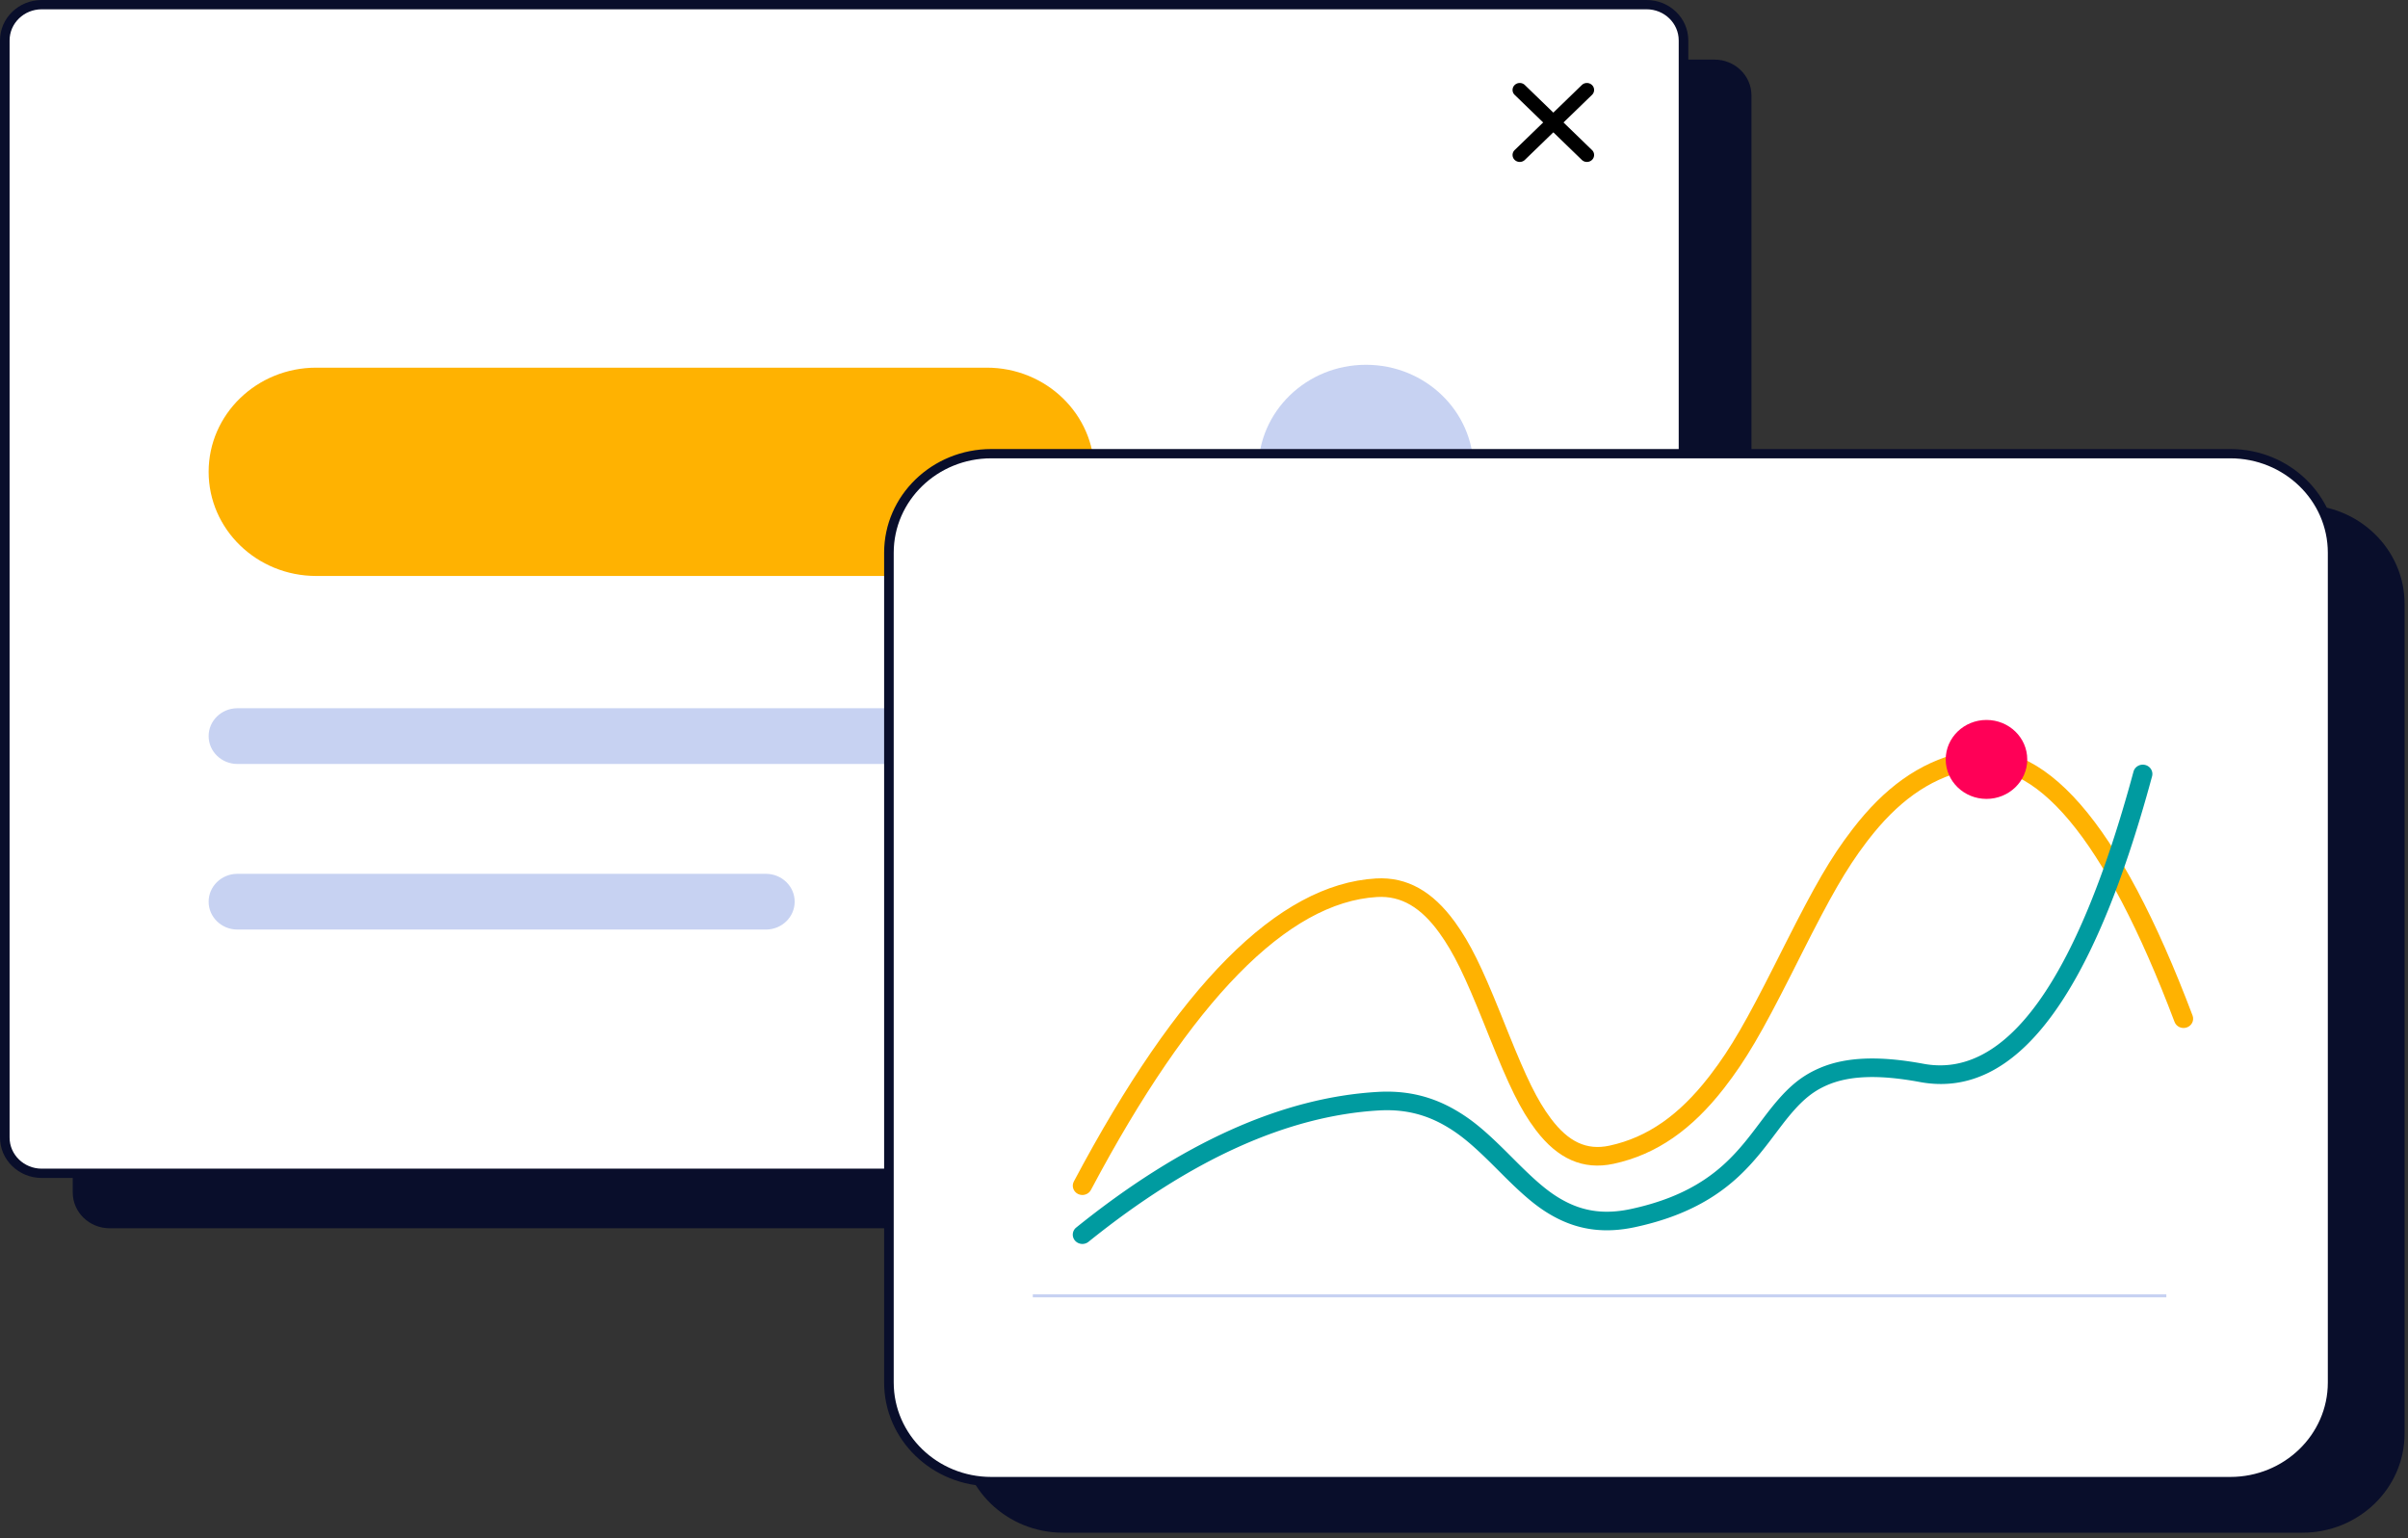
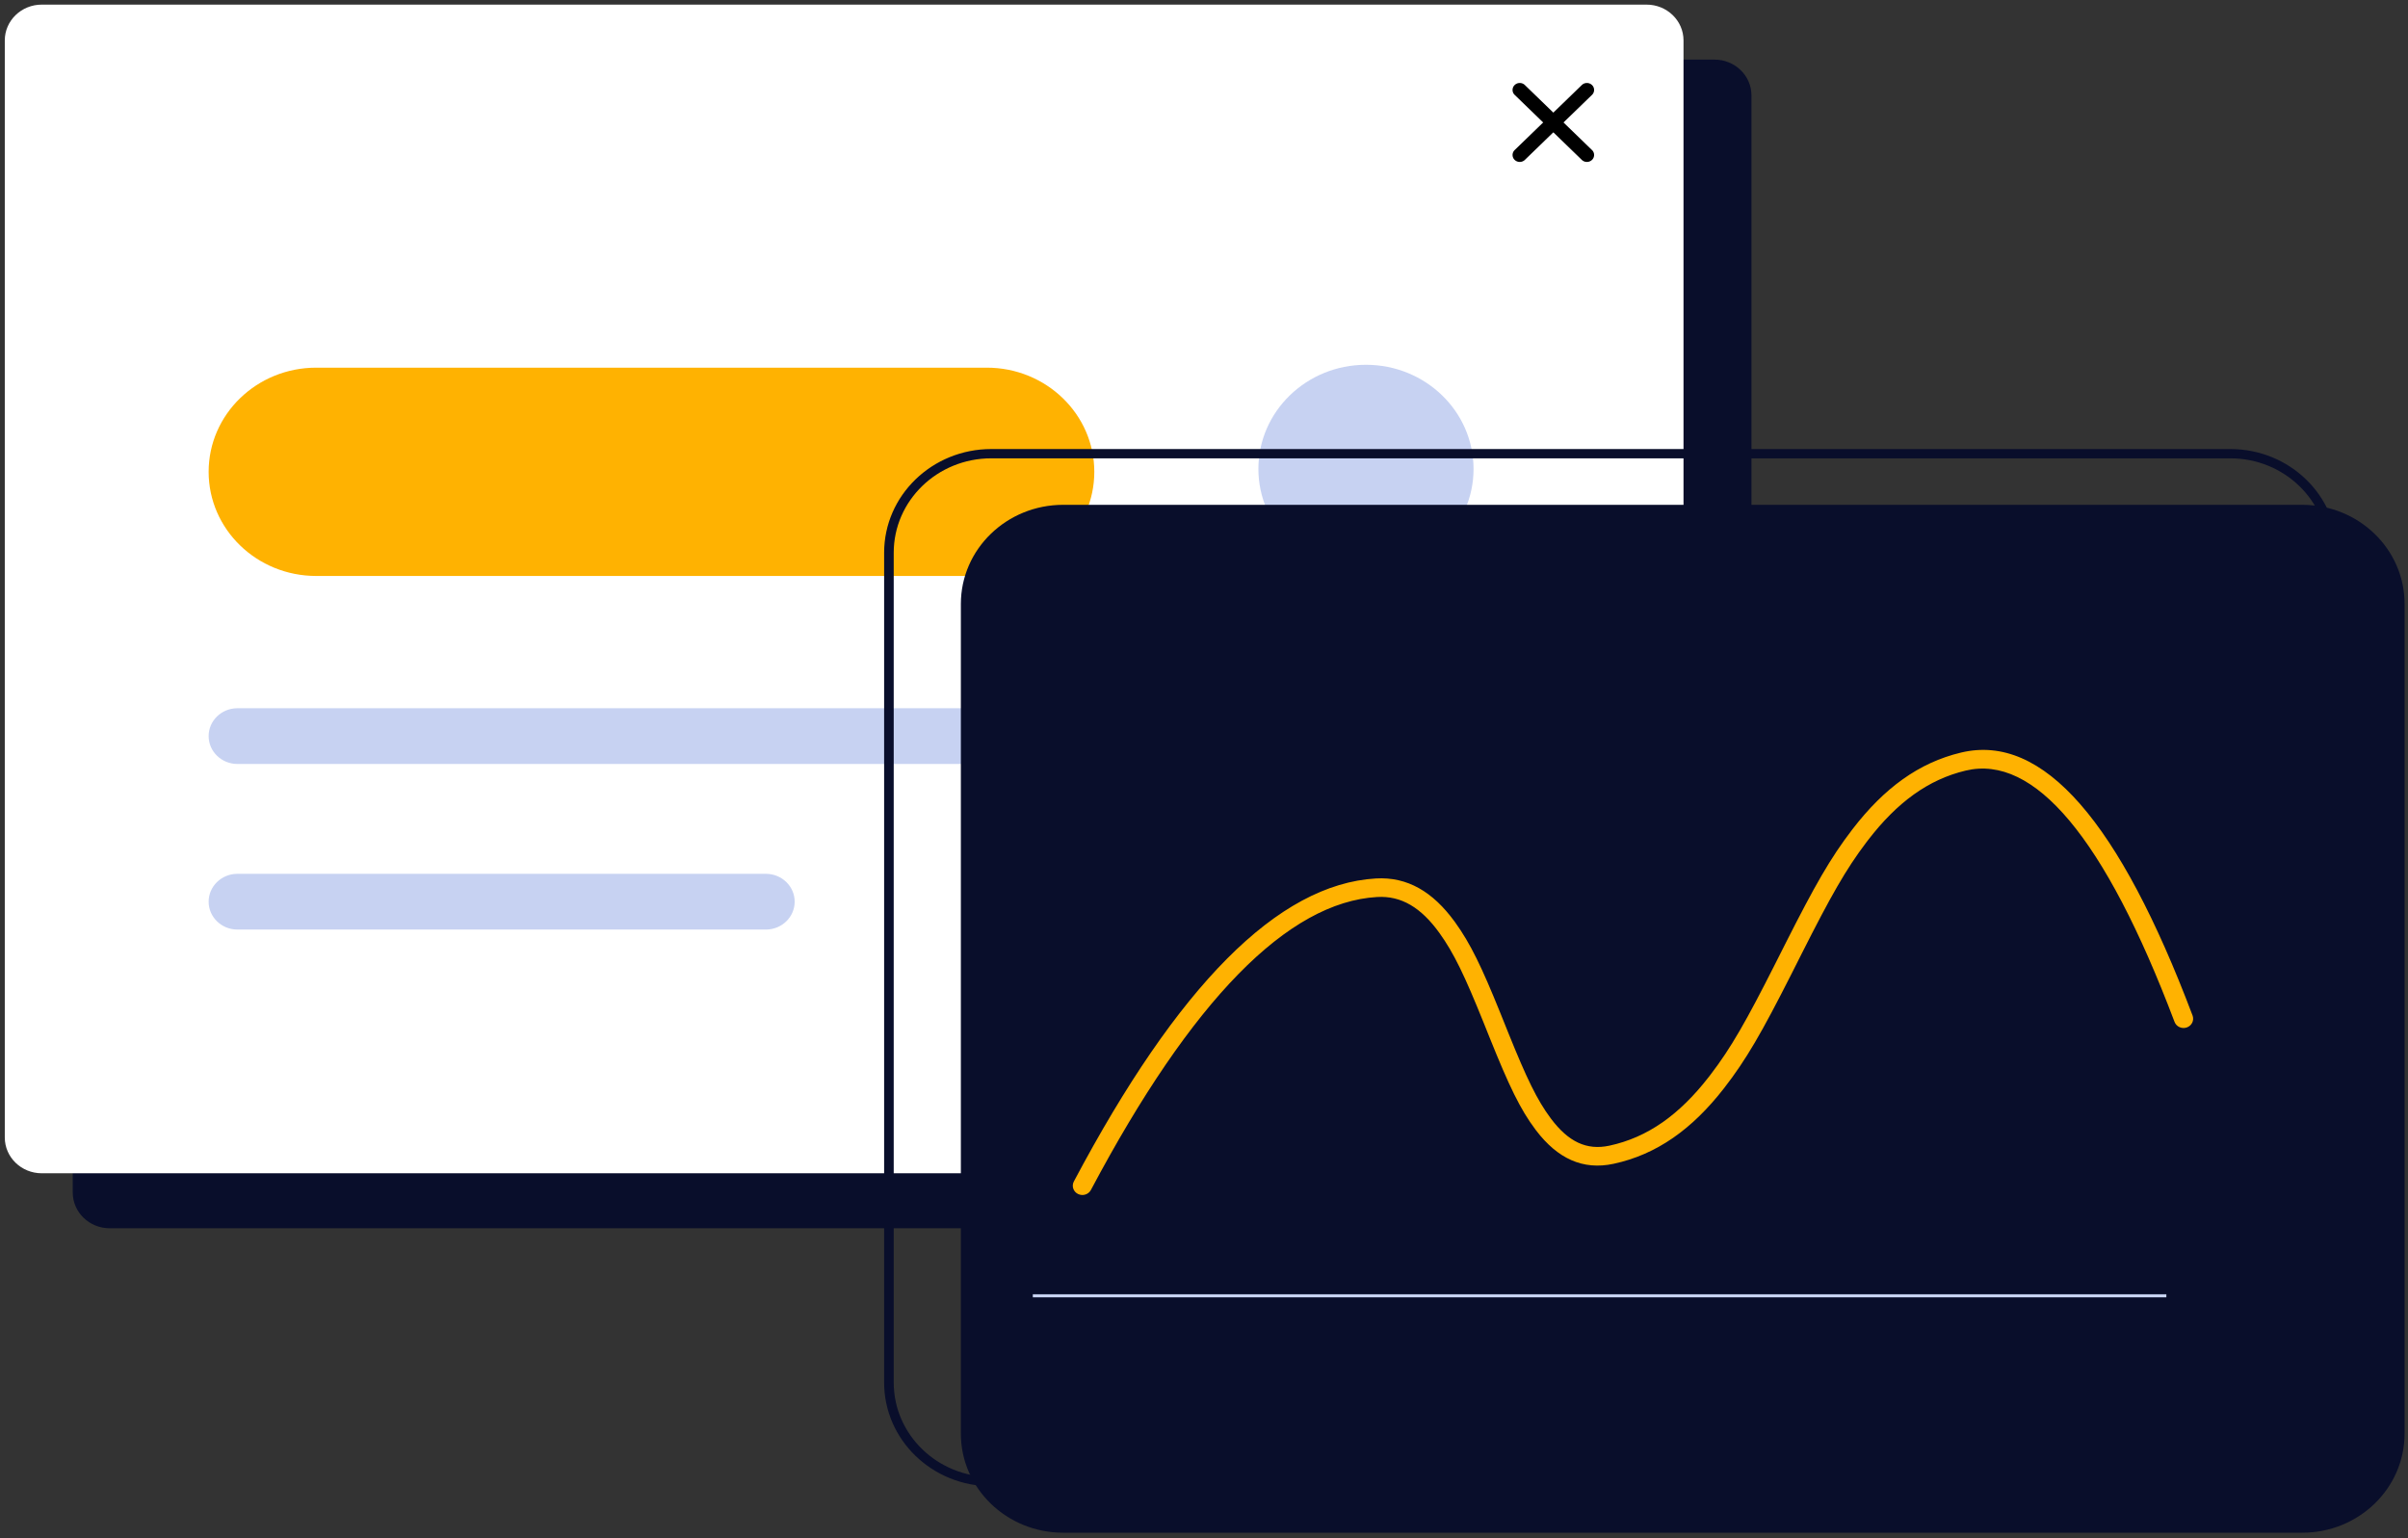
<svg xmlns="http://www.w3.org/2000/svg" width="432" height="276" fill="none">
  <rect width="100%" height="100%" fill="#333333" stroke="none" />
  <path fill-rule="evenodd" clip-rule="evenodd" d="M307.586 220.387H19.679c-3.661 0-6.629-2.874-6.629-6.42V17.116c0-3.546 2.968-6.42 6.63-6.42h287.906c3.662 0 6.63 2.874 6.63 6.42v196.851c0 3.546-2.968 6.42-6.63 6.42Z" fill="#090E2B" />
  <path fill-rule="evenodd" clip-rule="evenodd" d="M295.397 210.52H7.49c-3.662 0-6.63-2.874-6.63-6.42V7.249c0-3.546 2.968-6.42 6.63-6.42h287.907c3.661 0 6.629 2.874 6.629 6.42V204.1c0 3.546-2.968 6.42-6.629 6.42Z" fill="#fff" />
-   <path d="M295.397 0H7.49C3.353 0 0 3.248 0 7.254v196.851c0 4.006 3.353 7.253 7.49 7.253h287.907c4.136 0 7.489-3.247 7.489-7.253V7.254c0-4.006-3.353-7.254-7.489-7.254ZM7.49 1.667h287.907c3.186 0 5.768 2.501 5.768 5.587v196.851c0 3.086-2.582 5.587-5.768 5.587H7.49c-3.187 0-5.77-2.501-5.77-5.587V7.254c.001-3.086 2.584-5.587 5.77-5.587Z" fill="#090E2B" />
  <path fill-rule="evenodd" clip-rule="evenodd" d="M177.022 103.345H56.729c-10.659 0-19.299-8.367-19.299-18.689 0-10.32 8.64-18.687 19.299-18.687h120.293c10.657 0 19.298 8.367 19.298 18.687 0 10.322-8.641 18.689-19.298 18.689Z" fill="#FFB201" />
  <path fill-rule="evenodd" clip-rule="evenodd" d="M245.058 102.829c-10.658 0-19.298-8.367-19.298-18.689 0-10.32 8.64-18.687 19.298-18.687 10.658 0 19.298 8.367 19.298 18.687 0 10.322-8.64 18.689-19.298 18.689Z" fill="#C7D2F2" />
  <path d="M283.782 15.257a1.32 1.32 0 0 1 1.825 0 1.22 1.22 0 0 1 .046 1.72l-.046.047-12.046 11.666a1.322 1.322 0 0 1-1.826 0 1.222 1.222 0 0 1-.045-1.72l.045-.047 12.047-11.666Z" fill="#000" />
  <path d="M271.735 15.257a1.322 1.322 0 0 1 1.778-.045l.048.045 12.046 11.666a1.22 1.22 0 0 1 0 1.767 1.321 1.321 0 0 1-1.777.045l-.048-.045-12.047-11.666a1.222 1.222 0 0 1 0-1.767Z" fill="#000" />
  <path d="M208.592 127.078c2.852 0 5.163 2.239 5.163 5 0 2.73-2.26 4.95-5.068 4.999l-.095.001H42.593c-2.851 0-5.163-2.239-5.163-5 0-2.731 2.26-4.95 5.068-4.999l.095-.001h165.999ZM137.404 156.789c2.851 0 5.162 2.239 5.162 5 0 2.73-2.26 4.95-5.068 4.999l-.094.001H42.593c-2.851 0-5.163-2.239-5.163-5 0-2.731 2.26-4.95 5.068-4.999l.095-.001h94.811Z" fill="#C7D2F2" />
  <path d="M413.028 90.578H190.739c-10.138 0-18.357 7.96-18.357 17.777v148.881c0 9.817 8.219 17.776 18.357 17.776h222.289c10.138 0 18.357-7.959 18.357-17.776V108.355c0-9.818-8.219-17.777-18.357-17.777Z" fill="#090E2B" />
-   <path d="M400.121 81.398H177.832c-10.139 0-18.357 7.96-18.357 17.777v148.881c0 9.818 8.218 17.777 18.357 17.777h222.289c10.138 0 18.357-7.959 18.357-17.777V99.176c0-9.819-8.219-17.778-18.357-17.778Z" fill="#fff" />
  <path d="M400.121 80.57H177.832c-10.614 0-19.218 8.332-19.218 18.61v148.881c0 10.278 8.604 18.61 19.218 18.61h222.289c10.613 0 19.217-8.332 19.217-18.61V99.181c0-10.279-8.604-18.61-19.217-18.61Zm-222.289 1.667h222.289c9.663 0 17.496 7.586 17.496 16.943v148.881c0 9.358-7.833 16.944-17.496 16.944H177.832c-9.663 0-17.497-7.586-17.497-16.944V99.181c0-9.358 7.834-16.944 17.497-16.944Z" fill="#090E2B" />
  <path d="M351.835 135.028c14.729-3.503 28.394 12.463 41.515 47.185.326.864-.133 1.822-1.025 2.138-.893.316-1.881-.128-2.208-.992-12.55-33.214-25.211-48.007-37.461-45.094-6.736 1.602-12.325 5.722-17.5 12.444l-.357.467c-3.658 4.828-6.373 9.641-11.619 20.032l-1.787 3.545c-5.345 10.559-8.126 15.397-12.111 20.521-5.702 7.33-12.042 11.877-19.808 13.546-5.54 1.191-10.055-.971-13.866-5.951l-.115-.151c-2.77-3.675-4.758-7.852-8.26-16.559l-1.084-2.703c-3.343-8.297-5.304-12.429-7.912-16.049-3.292-4.569-6.841-6.714-11.187-6.459-15.987.936-33.208 18.386-51.339 52.564-.434.819-1.471 1.141-2.317.721-.845-.421-1.178-1.425-.744-2.244 18.642-35.144 36.598-53.338 54.192-54.368 5.649-.331 10.209 2.387 14.1 7.716l.118.163c2.758 3.829 4.766 8.017 8.082 16.215l1.5 3.733c3.23 8.003 5.112 11.933 7.554 15.202l.077.102c3.096 4.108 6.354 5.696 10.455 4.814 6.876-1.478 12.558-5.553 17.804-12.298l.362-.469c3.669-4.795 6.395-9.596 11.59-19.873l1.784-3.539c5.337-10.557 8.101-15.413 12.003-20.508l.125-.162c5.616-7.294 11.838-11.882 19.439-13.689Z" fill="#FFB201" />
-   <path d="M382.757 138.448c.24-.89 1.181-1.423 2.1-1.19.92.233 1.47 1.143 1.23 2.034-10.671 39.506-24.385 58.054-41.647 54.856-7.473-1.384-12.695-1.128-16.575.529-2.988 1.277-5.077 3.186-8.009 6.967l-.339.441-1.748 2.311a83.085 83.085 0 0 1-1.975 2.519c-2.581 3.149-5.127 5.563-8.313 7.649-3.855 2.523-8.468 4.398-14.151 5.62-5.237 1.126-9.728.551-13.877-1.54-3.088-1.557-5.54-3.569-9.389-7.377l-1.8-1.797c-3.88-3.873-6.127-5.814-8.951-7.451-3.589-2.082-7.41-3.037-11.948-2.772-16.384.96-33.748 8.794-52.084 23.567a1.758 1.758 0 0 1-2.423-.215 1.63 1.63 0 0 1 .222-2.347c18.857-15.193 36.88-23.325 54.078-24.332 5.246-.307 9.752.82 13.924 3.239l.281.165c2.928 1.737 5.267 3.747 9.01 7.466l1.804 1.802.333.33c3.614 3.577 5.852 5.414 8.533 6.765 3.431 1.73 7.095 2.199 11.541 1.243 5.27-1.133 9.483-2.845 12.969-5.128 2.865-1.875 5.167-4.058 7.546-6.959l.311-.383c.417-.517.843-1.064 1.334-1.708l1.95-2.576.125-.163c3.403-4.443 5.902-6.781 9.656-8.385 4.601-1.966 10.508-2.255 18.612-.754 14.697 2.723 27.422-14.489 37.67-52.426Z" fill="#009BA0" />
-   <path d="M356.38 143.346c4.04 0 7.314-3.172 7.314-7.083 0-3.912-3.274-7.083-7.314-7.083-4.039 0-7.314 3.171-7.314 7.083 0 3.911 3.275 7.083 7.314 7.083Z" fill="#FF0057" />
-   <path d="M388.648 232.227H185.289v.555h203.359v-.555Z" fill="#C7D2F2" />
+   <path d="M388.648 232.227H185.289v.555h203.359v-.555" fill="#C7D2F2" />
</svg>